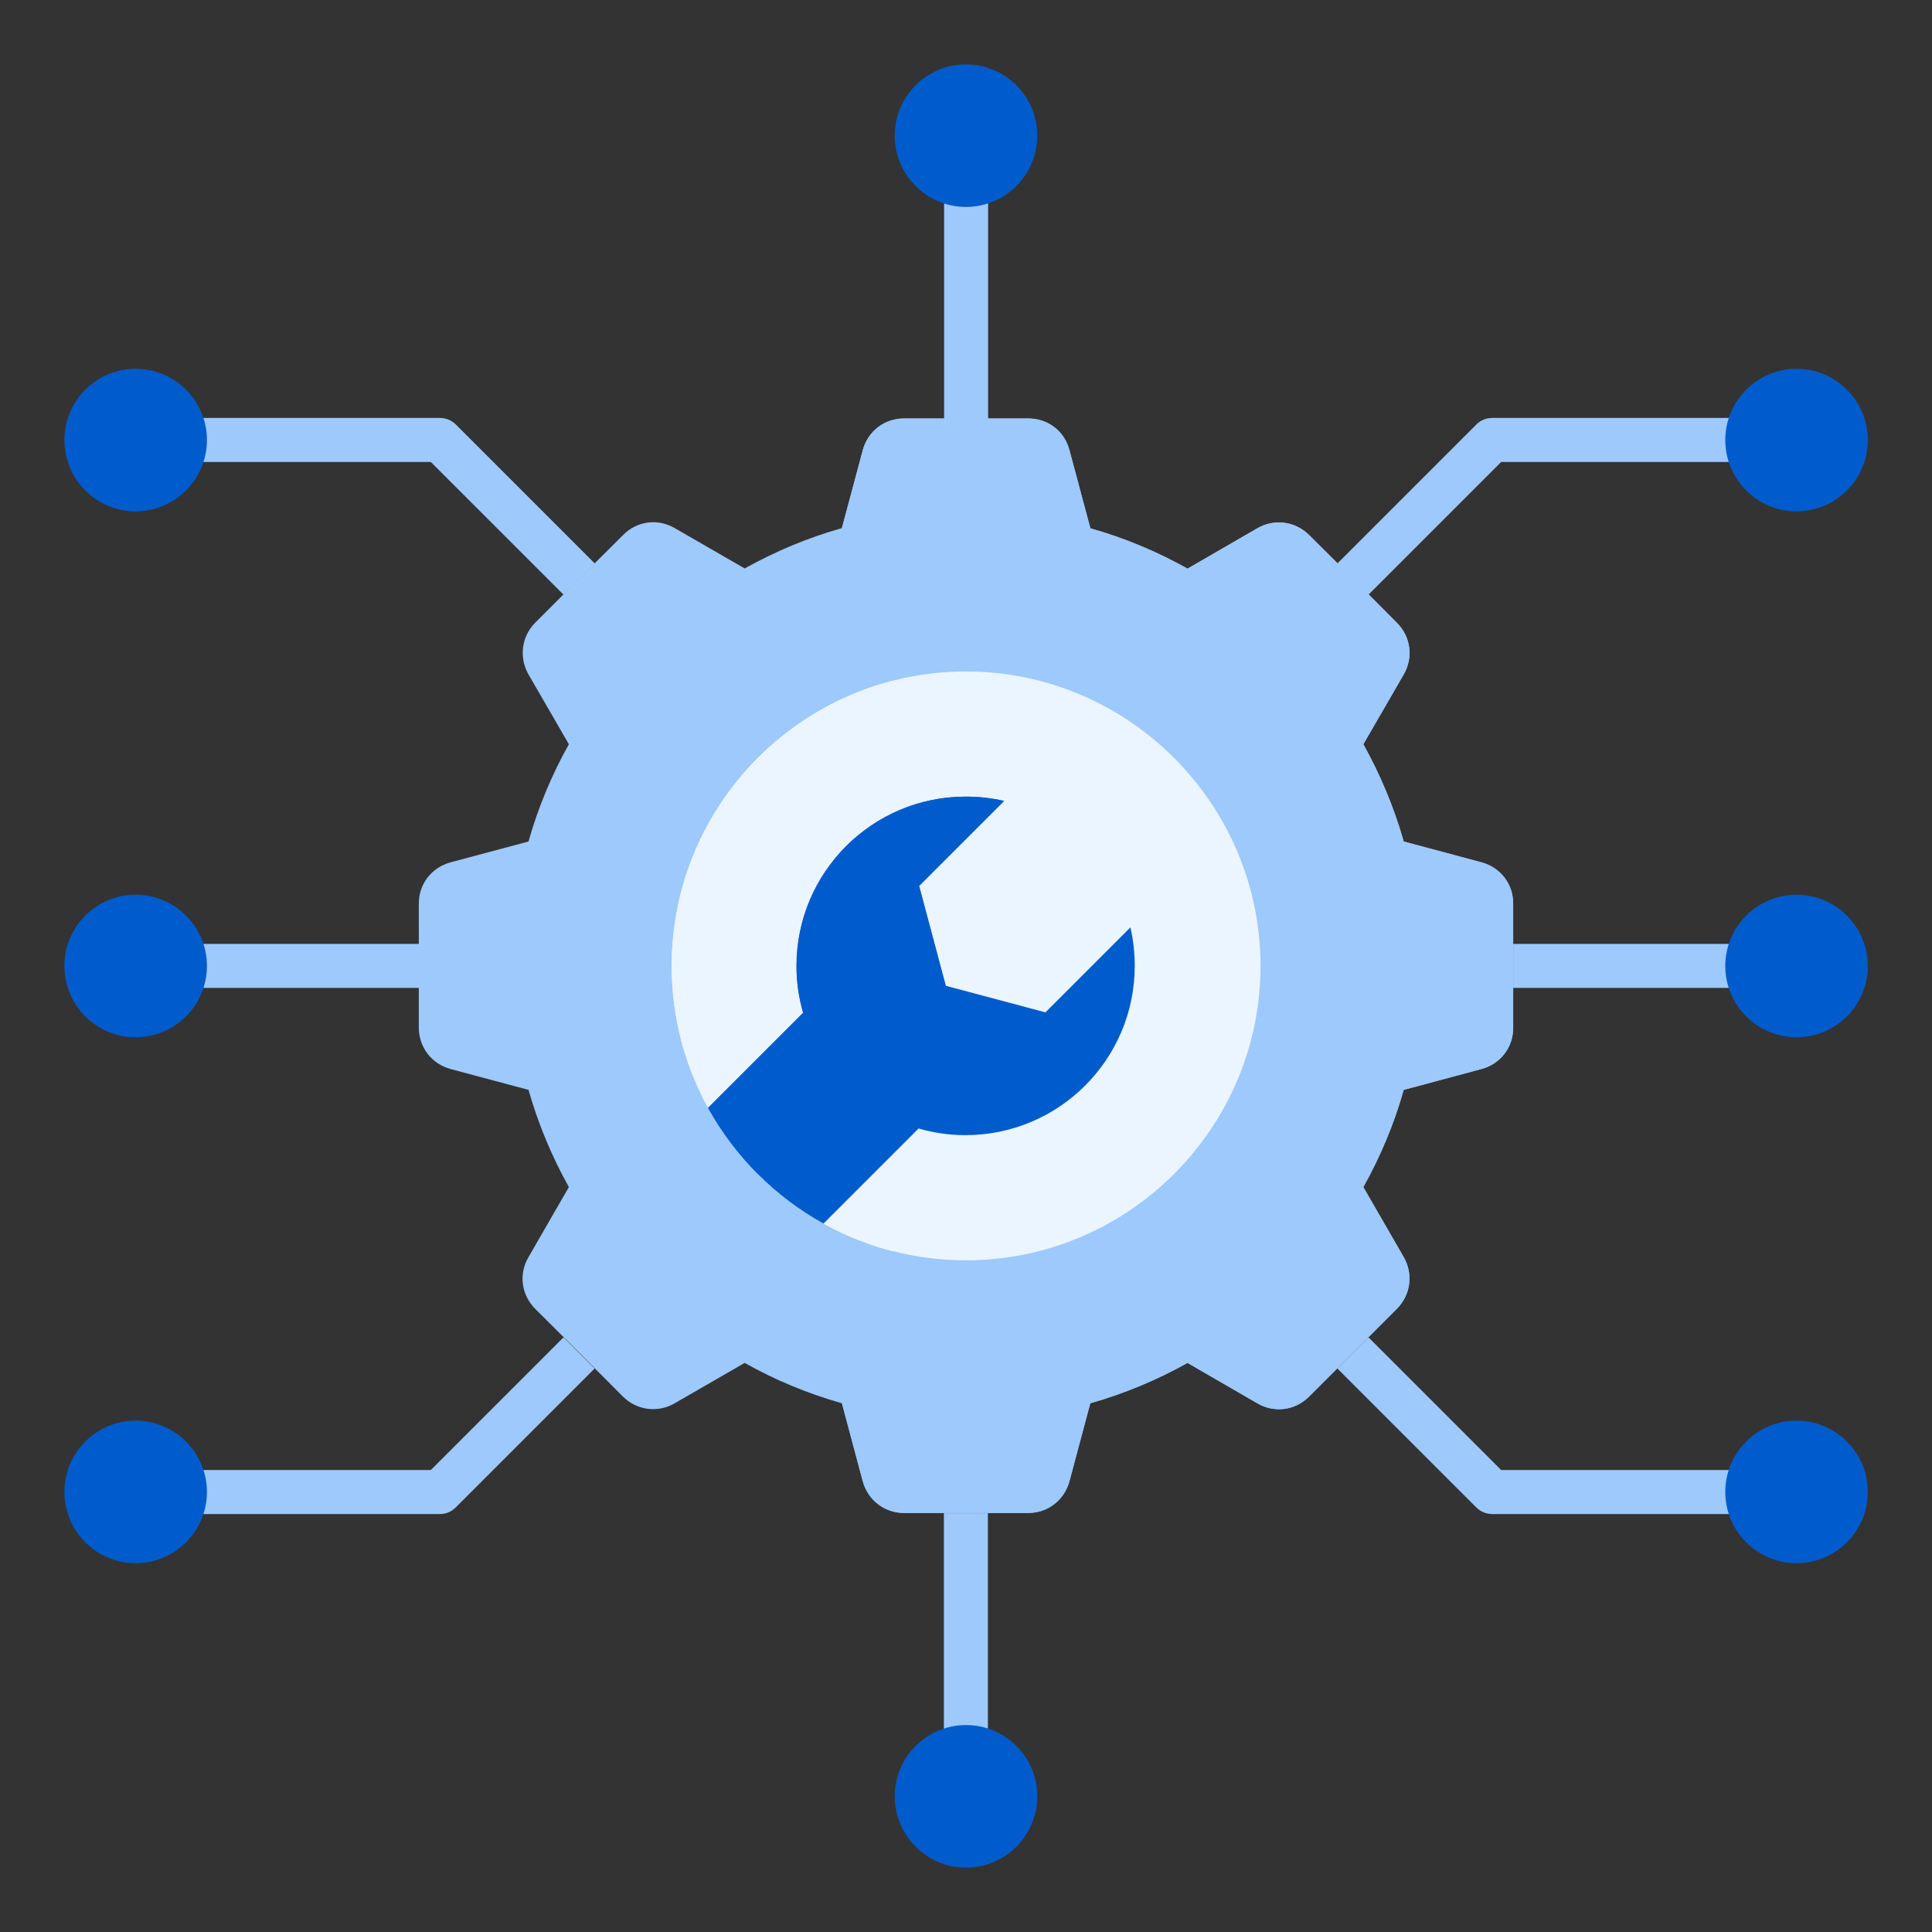
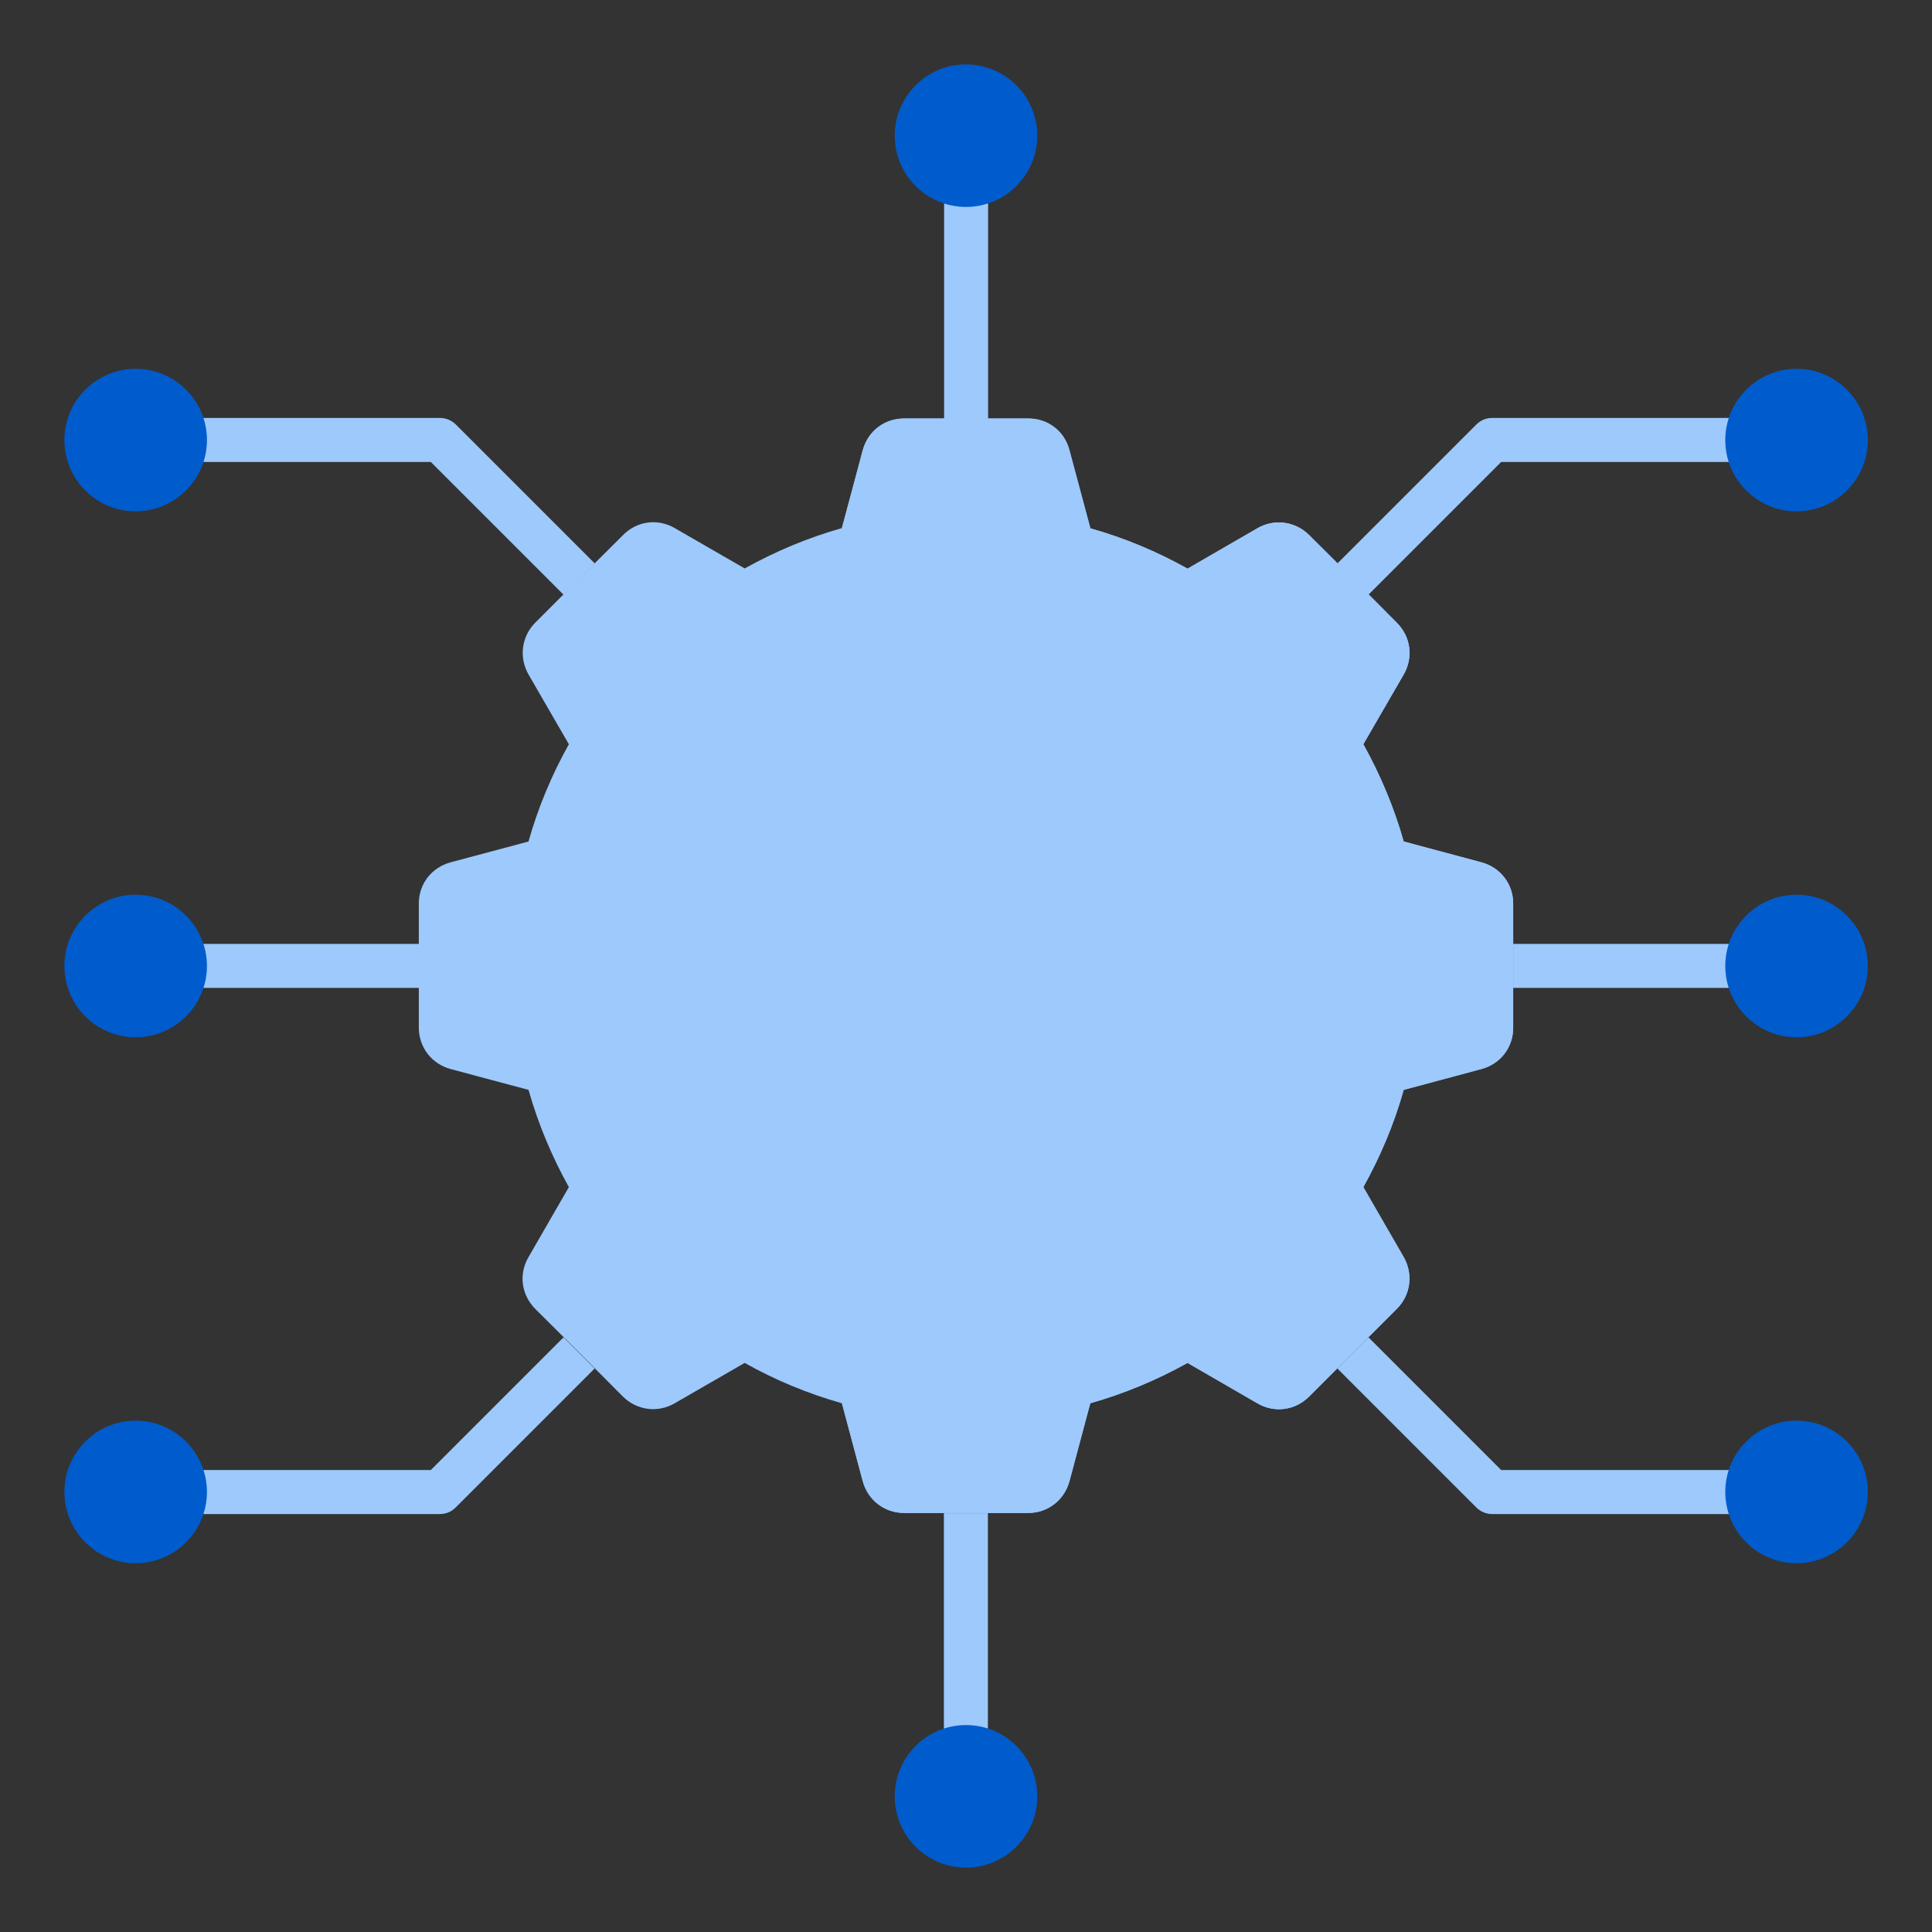
<svg xmlns="http://www.w3.org/2000/svg" width="90" height="90" viewBox="0 0 90 90" fill="none">
  <rect x="0" y="0" width="90" height="90" fill="#333333" stroke="none" />
  <g clip-path="url(#clip0_729_8773)">
    <path d="M7.15 43.97H20.48V46.02H7.15V43.97ZM43.98 19.51V7.25H46.03V19.51H43.98ZM27.7 63.75L21.22 70.23C21.02 70.43 20.76 70.53 20.49 70.53H6.32V68.48H20.07L26.25 62.3L27.7 63.75ZM46.02 70.49V83.09H43.97V70.49H46.02ZM63.75 62.3L69.93 68.48H83.69V70.53H69.51C69.25 70.53 68.98 70.43 68.78 70.23L62.3 63.75L63.75 62.3ZM70.49 43.97H83.82V46.02H70.49V43.97ZM62.3 26.25L68.78 19.77C68.98 19.57 69.24 19.47 69.51 19.47H83.69V21.52H69.93L63.75 27.7L62.3 26.25ZM26.25 27.7L20.07 21.52H6.32V19.47H20.5C20.76 19.47 21.02 19.57 21.23 19.77L27.71 26.25L26.26 27.7H26.25Z" fill="#9DC9FC" />
    <path fill-rule="evenodd" clip-rule="evenodd" d="M19.51 45H9.64H19.51ZM3 20.5C3 18.67 4.49 17.18 6.32 17.18C8.15 17.18 9.64 18.67 9.64 20.5C9.64 22.33 8.15 23.82 6.32 23.82C4.49 23.82 3 22.33 3 20.5ZM45 3C43.17 3 41.68 4.49 41.68 6.32C41.68 8.15 43.17 9.64 45 9.64C46.83 9.64 48.32 8.15 48.32 6.32C48.32 4.49 46.83 3 45 3ZM87.01 69.5C87.01 71.33 85.52 72.82 83.69 72.82C81.86 72.82 80.37 71.33 80.37 69.5C80.37 67.67 81.86 66.18 83.69 66.18C85.52 66.18 87.01 67.67 87.01 69.5ZM87.01 45C87.01 43.17 85.52 41.68 83.69 41.68C81.86 41.68 80.37 43.17 80.37 45C80.37 46.83 81.86 48.32 83.69 48.32C85.52 48.32 87.01 46.83 87.01 45ZM87.01 20.5C87.01 18.67 85.52 17.18 83.69 17.18C81.86 17.18 80.37 18.67 80.37 20.5C80.37 22.33 81.86 23.82 83.69 23.82C85.52 23.82 87.01 22.33 87.01 20.5ZM45 87C43.17 87 41.68 85.51 41.68 83.68C41.68 81.85 43.17 80.36 45 80.36C46.83 80.36 48.32 81.85 48.32 83.68C48.32 85.51 46.83 87 45 87ZM3 69.5C3 71.33 4.49 72.82 6.32 72.82C8.15 72.82 9.64 71.33 9.64 69.5C9.64 67.67 8.15 66.18 6.32 66.18C4.49 66.18 3 67.67 3 69.5ZM3 45C3 43.17 4.49 41.68 6.32 41.68C8.15 41.68 9.64 43.17 9.64 45C9.64 46.83 8.15 48.32 6.32 48.32C4.49 48.32 3 46.83 3 45Z" fill="#005CCC" />
    <path fill-rule="evenodd" clip-rule="evenodd" d="M50.79 24.61C52.39 25.06 53.91 25.7 55.32 26.49L58.57 24.61C59.36 24.15 60.33 24.28 60.98 24.92L63.03 26.96L65.07 29.01C65.72 29.66 65.85 30.62 65.39 31.42L63.51 34.67C64.3 36.09 64.94 37.61 65.39 39.2L69.01 40.17C69.9 40.41 70.49 41.18 70.49 42.09V47.88C70.49 48.79 69.9 49.56 69.01 49.8L65.39 50.77C64.94 52.37 64.3 53.88 63.51 55.3L65.39 58.56C65.84 59.35 65.72 60.32 65.07 60.97L63.03 63.01L60.98 65.06C60.34 65.7 59.37 65.84 58.57 65.37L55.32 63.49C53.9 64.28 52.38 64.92 50.79 65.37L49.82 69C49.58 69.88 48.81 70.48 47.9 70.48H42.12C41.2 70.48 40.43 69.88 40.19 69L39.22 65.37C37.63 64.92 36.11 64.29 34.69 63.49L31.43 65.37C30.64 65.83 29.67 65.7 29.02 65.06L26.98 63.01L24.93 60.97C24.29 60.32 24.15 59.36 24.62 58.56L26.5 55.3C25.71 53.88 25.07 52.36 24.62 50.77L20.99 49.8C20.11 49.56 19.51 48.79 19.51 47.87V42.09C19.51 41.17 20.11 40.41 20.99 40.17L24.62 39.2C25.07 37.6 25.71 36.08 26.5 34.67L24.62 31.42C24.17 30.63 24.29 29.66 24.93 29.01L26.98 26.96L29.03 24.92C29.67 24.27 30.64 24.14 31.43 24.6L34.69 26.48C36.11 25.69 37.63 25.05 39.22 24.6L40.19 20.98C40.43 20.09 41.2 19.5 42.12 19.5H47.9C48.82 19.5 49.59 20.09 49.82 20.98L50.79 24.6V24.61Z" fill="#9DC9FC" />
-     <path fill-rule="evenodd" clip-rule="evenodd" d="M50.79 24.61C52.39 25.06 53.91 25.7 55.32 26.49L58.57 24.61C59.36 24.15 60.33 24.28 60.98 24.92L63.03 26.96L65.07 29.01C65.72 29.66 65.85 30.62 65.39 31.42L63.51 34.67C64.3 36.09 64.94 37.61 65.39 39.2L69.01 40.17C69.9 40.41 70.49 41.18 70.49 42.09V47.88C70.49 48.79 69.9 49.56 69.01 49.8L65.39 50.77C64.94 52.37 64.3 53.88 63.51 55.3L65.39 58.56C65.84 59.35 65.72 60.32 65.07 60.97L63.03 63.01L60.98 65.06C60.34 65.7 59.37 65.84 58.57 65.37L55.32 63.49C53.9 64.28 52.38 64.92 50.79 65.37L49.82 69C49.58 69.88 48.81 70.48 47.9 70.48H42.12C41.2 70.48 40.43 69.88 40.19 69L39.22 65.37C46.86 65.92 54.16 62.16 58.14 55.63C62.12 49.09 62.12 40.88 58.14 34.34C54.16 27.8 46.85 24.05 39.22 24.59L40.19 20.97C40.43 20.08 41.2 19.49 42.12 19.49H47.9C48.82 19.49 49.59 20.08 49.82 20.97L50.79 24.59V24.61Z" fill="#9DC9FC" />
-     <path fill-rule="evenodd" clip-rule="evenodd" d="M45 58.71C52.56 58.71 58.72 52.55 58.72 45C58.72 37.45 52.56 31.28 45 31.28C37.44 31.28 31.29 37.44 31.29 45C31.29 52.56 37.45 58.71 45 58.71Z" fill="#EBF5FF" />
-     <path fill-rule="evenodd" clip-rule="evenodd" d="M41.59 58.29C35.67 56.77 31.29 51.4 31.29 45C31.29 38.6 35.67 33.23 41.59 31.71C47.51 33.23 51.89 38.6 51.89 45C51.89 51.4 47.51 56.77 41.59 58.29Z" fill="#EBF5FF" />
-     <path fill-rule="evenodd" clip-rule="evenodd" d="M38.38 57.01C36.111 55.76 34.24 53.88 32.98 51.61L37.41 47.18C37.211 46.49 37.1 45.76 37.1 45C37.1 40.64 40.63 37.11 44.98 37.11C45.6 37.11 46.2 37.18 46.77 37.31L42.81 41.27L44.05 45.92L48.7 47.16L52.66 43.2C52.791 43.78 52.861 44.38 52.861 44.99C52.861 49.35 49.331 52.88 44.971 52.88C44.221 52.88 43.48 52.77 42.791 52.57L38.361 57L38.38 57.01Z" fill="#005CCC" />
-     <path fill-rule="evenodd" clip-rule="evenodd" d="M35.31 54.69C34.4 53.78 33.62 52.74 32.99 51.61L37.42 47.18C37.22 46.49 37.11 45.76 37.11 45C37.11 40.64 40.64 37.11 44.99 37.11C45.61 37.11 46.21 37.18 46.78 37.31L42.82 41.27L44.06 45.92L35.29 54.69H35.31Z" fill="#005CCC" />
+     <path fill-rule="evenodd" clip-rule="evenodd" d="M50.79 24.61C52.39 25.06 53.91 25.7 55.32 26.49L58.57 24.61C59.36 24.15 60.33 24.28 60.98 24.92L63.03 26.96L65.07 29.01C65.72 29.66 65.85 30.62 65.39 31.42L63.51 34.67C64.3 36.09 64.94 37.61 65.39 39.2L69.01 40.17C69.9 40.41 70.49 41.18 70.49 42.09V47.88C70.49 48.79 69.9 49.56 69.01 49.8L65.39 50.77C64.94 52.37 64.3 53.88 63.51 55.3L65.39 58.56C65.84 59.35 65.72 60.32 65.07 60.97L63.03 63.01L60.98 65.06C60.34 65.7 59.37 65.84 58.57 65.37L55.32 63.49C53.9 64.28 52.38 64.92 50.79 65.37L49.82 69C49.58 69.88 48.81 70.48 47.9 70.48H42.12C41.2 70.48 40.43 69.88 40.19 69L39.22 65.37C46.86 65.92 54.16 62.16 58.14 55.63C62.12 49.09 62.12 40.88 58.14 34.34C54.16 27.8 46.85 24.05 39.22 24.59L40.19 20.97C40.43 20.08 41.2 19.49 42.12 19.49H47.9C48.82 19.49 49.59 20.08 49.82 20.97L50.79 24.59Z" fill="#9DC9FC" />
  </g>
  <defs>
    <clipPath id="clip0_729_8773">
      <rect width="84.01" height="84" fill="white" transform="translate(3 3)" />
    </clipPath>
  </defs>
</svg>